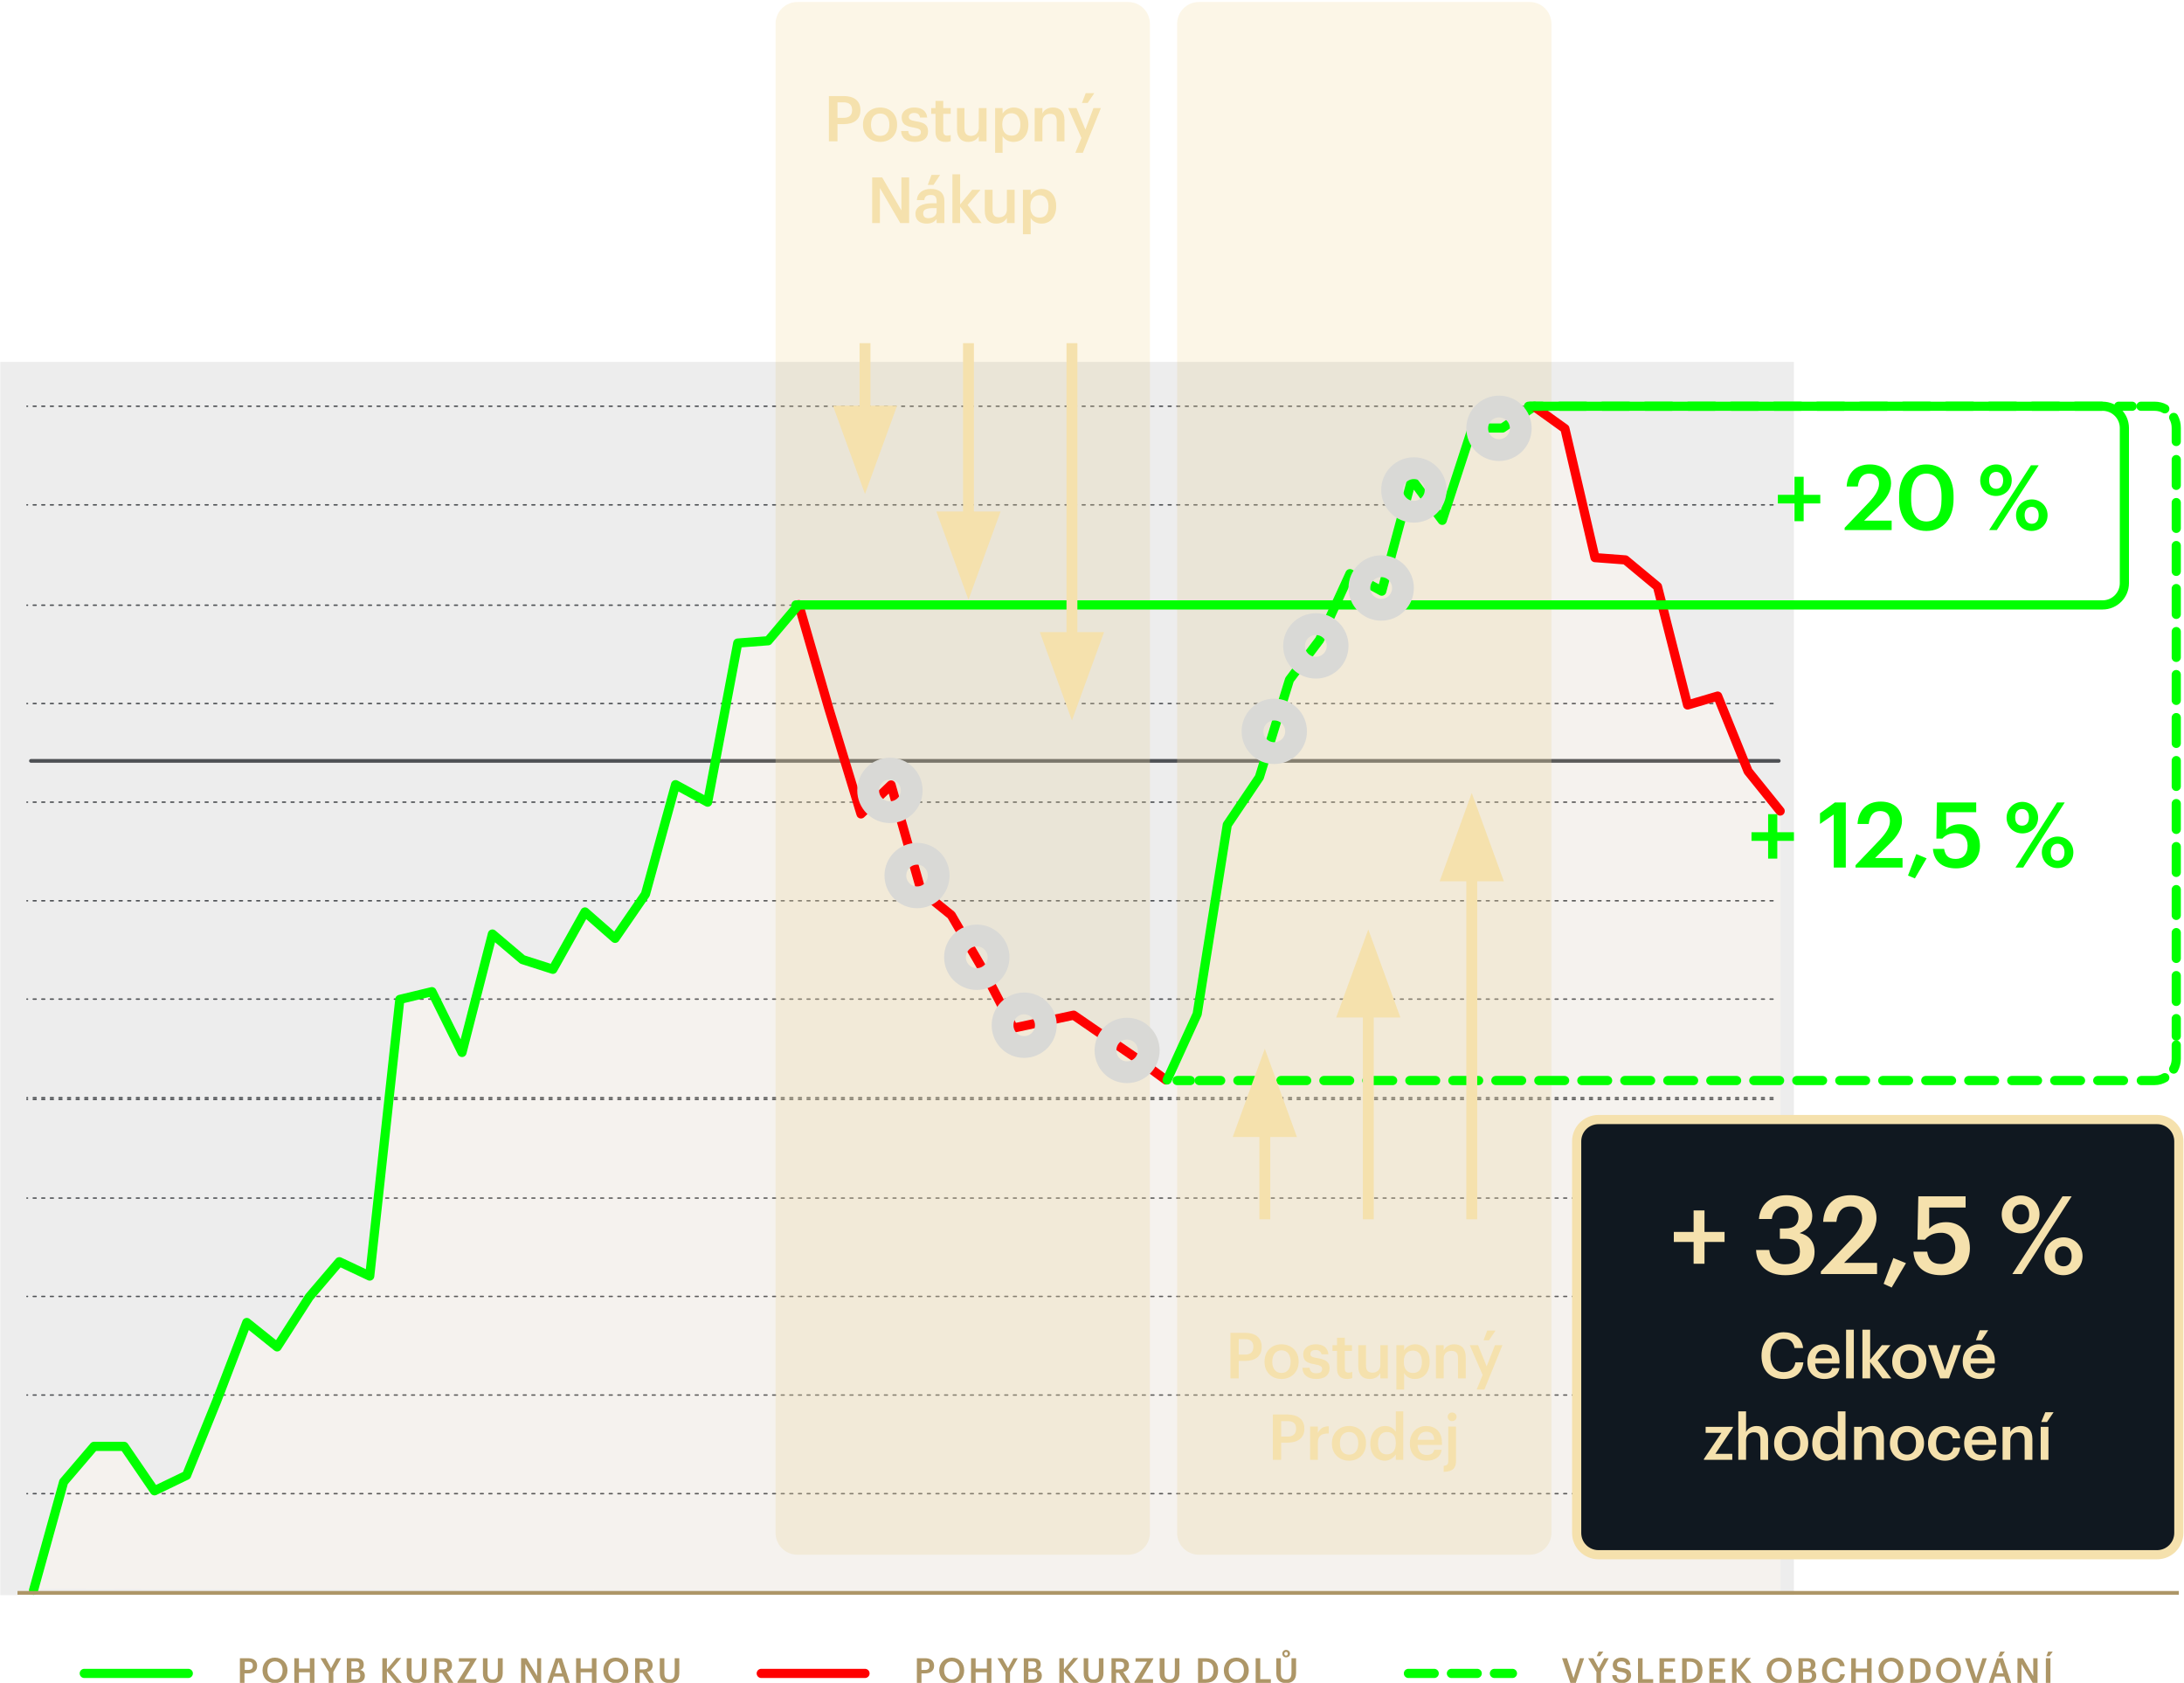
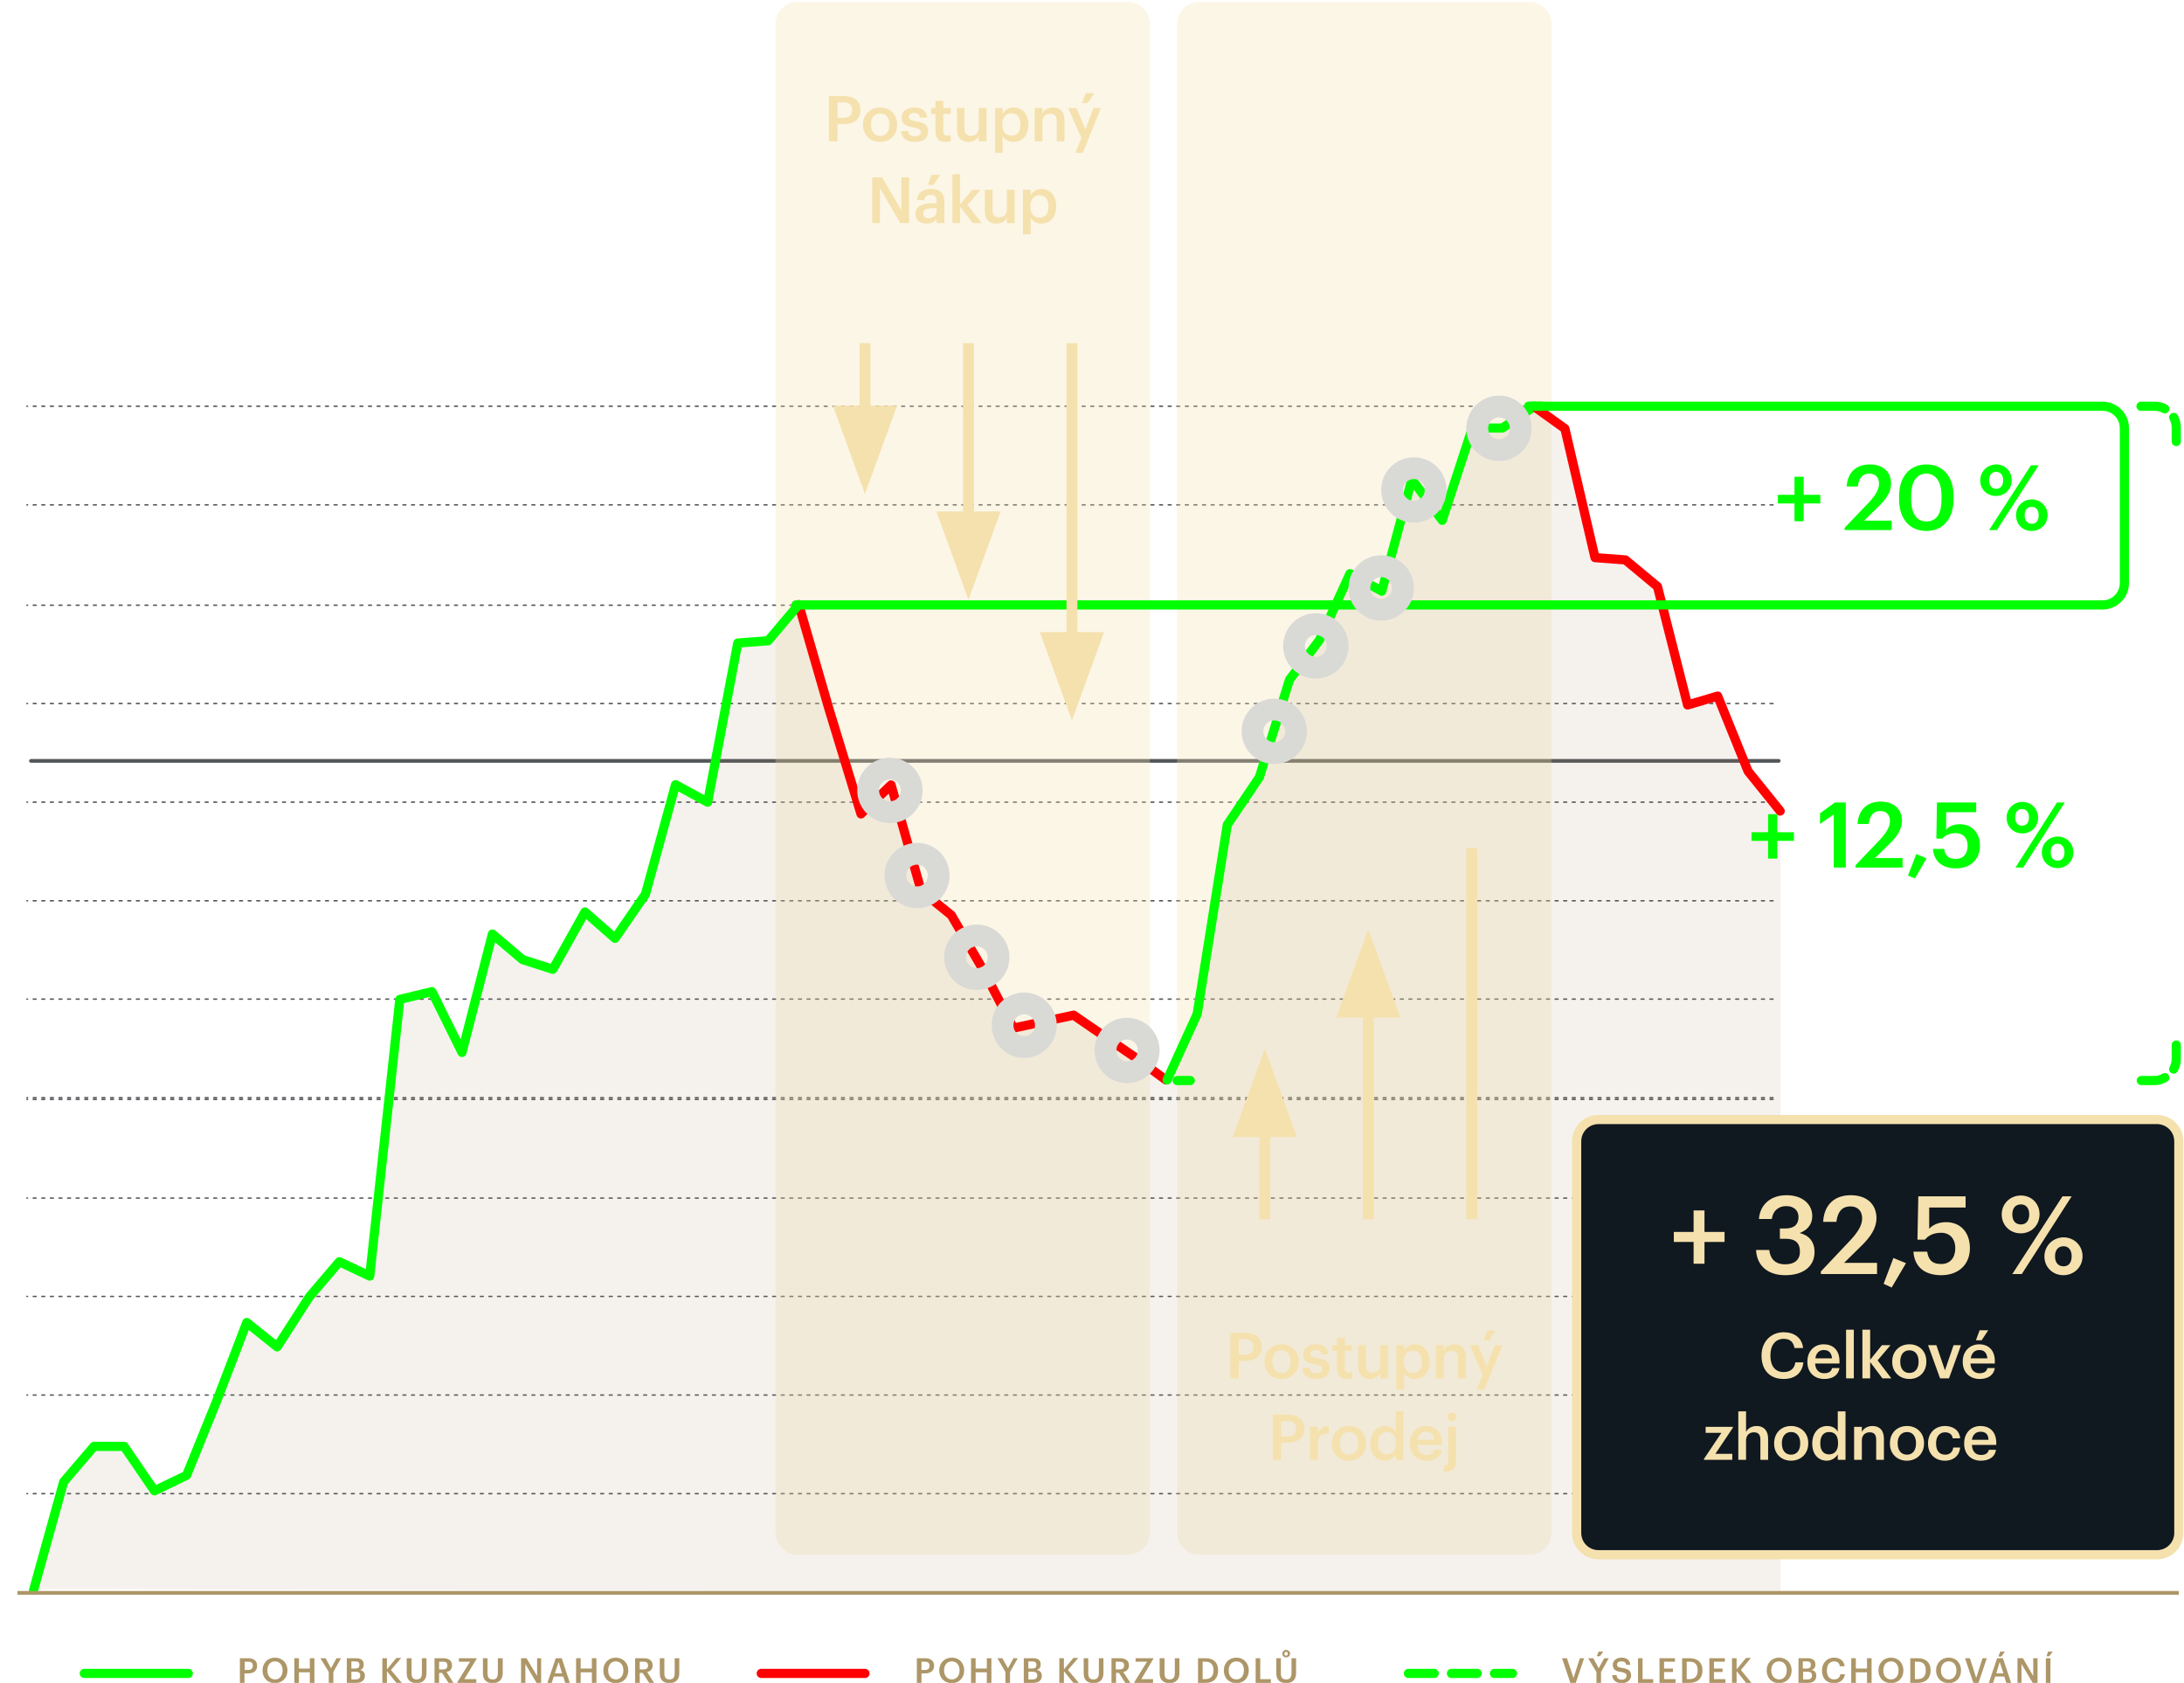
<svg xmlns="http://www.w3.org/2000/svg" version="1.2" width="762" height="587">
  <defs>
    <clipPath clipPathUnits="userSpaceOnUse" id="cp1">
      <path d="M410.03.12H541.9v542.8H410.03z" />
    </clipPath>
    <clipPath clipPathUnits="userSpaceOnUse" id="cp2">
      <path d="M269.98.12h131.86v542.8H269.98z" />
    </clipPath>
    <clipPath clipPathUnits="userSpaceOnUse" id="cp3">
      <path d="M-2.44 123.72h630.08v434.45H-2.44z" />
    </clipPath>
    <clipPath clipPathUnits="userSpaceOnUse" id="cp4">
      <path d="M.06 126.22h625.85v430.22H.06z" />
    </clipPath>
    <clipPath clipPathUnits="userSpaceOnUse" id="cp5">
      <path d="M-2.44 123.72h630.08v434.45H-2.44z" />
    </clipPath>
  </defs>
  <style>.s2{fill:#f5e1ad}.s5,.s6{fill:none;stroke:red;stroke-linecap:round;stroke-linejoin:round;stroke-width:3.2}.s6{stroke:#0f0}.s7{fill:#0f0}.s8{fill:none;stroke:#0f0;stroke-linecap:round;stroke-linejoin:round;stroke-width:3.2;stroke-dasharray:9,6}.s12{fill:none;stroke:#f5e1ad;stroke-width:3.8}.s14{fill:#ad9667}</style>
  <g id="Layer">
    <g id="Layer">
      <path id="Layer" d="M620.6 265.4H10.8" fill="none" stroke="#53565a" stroke-linecap="round" stroke-linejoin="round" stroke-width="1.3" />
      <path id="Layer" d="M618.6 521H9.4m609.2 34.3H9.4m609.2-68.7H9.4m609.2-34.4H9.4m609.2-34.3H9.4m609.2-34.4H9.4m609.2-35H9.4m609.2 34.4H9.4m609.2-68.7H9.4m609.2-34.4H9.4m609.2-34.4H9.4m609.2-34.3H9.4m609.2-35H9.4m609.2-34.4H9.4" fill="none" stroke="#53565a" stroke-linecap="round" stroke-linejoin="round" stroke-width=".5" stroke-dasharray="1,2" />
      <g id="Layer">
        <g id="Layer" opacity=".3">
          <g id="Layer">
            <g id="Clip-Path" clip-path="url(#cp1)">
              <path id="Layer" class="s2" d="M533.7.7c4.2 0 7.6 3.4 7.6 7.6v526.4c0 4.2-3.4 7.6-7.6 7.6H418.3c-4.2 0-7.6-3.4-7.6-7.6V8.3c0-4.2 3.4-7.6 7.6-7.6z" />
            </g>
          </g>
        </g>
        <g id="Layer" opacity=".3">
          <g id="Layer">
            <g id="Clip-Path" clip-path="url(#cp2)">
              <path id="Layer" class="s2" d="M393.6.7c4.2 0 7.6 3.4 7.6 7.6v526.4c0 4.2-3.4 7.6-7.6 7.6H278.2c-4.2 0-7.6-3.4-7.6-7.6V8.3c0-4.2 3.4-7.6 7.6-7.6z" />
            </g>
          </g>
        </g>
        <g id="Layer" opacity=".1">
          <g id="Layer">
            <g id="Clip-Path" clip-path="url(#cp3)">
              <g id="Layer">
                <g id="Layer">
                  <g id="Clip-Path" clip-path="url(#cp4)">
-                     <path id="Layer" d="M.1 126.2h625.8v430.2H.1z" opacity=".7" fill="#000" />
-                   </g>
+                     </g>
                </g>
              </g>
            </g>
            <g id="Clip-Path" clip-path="url(#cp5)">
              <path id="Layer" d="M11.6 554.3l10.5-37.8 10.5-12.4h10.6l10.5 15.4 11.2-5.4 10.6-25.8L86 460.9l10.6 8.5 11.2-17.4 10.5-12.4 10.6 5.1 10.5-96.5 11.2-2.7 10.6 21.2 10.5-41.3 10.6 8.9 10.5 3.4 11.2-20 10.6 9.2 10.5-15.4 10.6-38.2 11.2 6.1 10.5-55.5 10.5-.8 10.6-12.4L289 247l11.2 36.7 10.6-10 10.5 36.9 10.6 8.5 11.2 19.2 10.5 20.2 21.1-4.5 21.8 14.9 10.5 7.7 10.6-23 10.5-66 11.2-16.6 10.6-34 10.5-13.9 10.6-23.2 11.2 6.2 10.5-39 10.6 14.3 10.5-32.2h10.5l11.2-7.7 10.6 7.6 10.5 45 10.6.8 11.2 9.3 10.5 41.3 10.6-3.1 10.5 26.2 11.2 13.9v273.1z" fill="#99784d" />
            </g>
          </g>
        </g>
      </g>
      <path id="Layer" class="s5" d="M406.8 376.7l-10.5-7.7-21.7-14.9-21 4.5-10.5-20.2-11.2-19.2-10.5-8.5-10.5-36.9-10.5 10.1-11.2-36.7-10.5-36.3" />
      <path id="Layer" class="s6" d="M407.2 376.7l10.5-23 10.5-66 11.2-16.6 10.5-34 10.5-13.9 10.6-23.1 11.1 6.1 10.5-39 10.6 14.3 10.5-32.2h10.5l11.2-7.6m-256.9 69.4L268 223.5l-10.6.8-10.5 55.5-11.2-6.1-10.5 38.2-10.6 15.4-10.5-9.2-11.2 20-10.6-3.4-10.5-8.9-10.6 41.3-10.5-21.2-11.2 2.7-10.5 96.5-10.6-5-10.5 12.3-11.2 17.4-10.6-8.5-10.5 27.4-10.5 25.9-11.2 5.4-10.6-15.5H32.8l-10.6 12.4-10.5 37.8" />
      <path id="Layer" class="s5" d="M621.1 282.9L609.9 269l-10.6-26.2-10.5 3.1-10.5-41.3-11.2-9.3-10.6-.8-10.5-45-10.6-7.6" />
      <g id="Layer">
        <path id="Layer" class="s7" d="M616.9 293.3h-5.8v-3h5.8V284h3.2v6.3h5.8v3h-5.8v6.2h-3.2v-6.2zm22.9-9.2l-4.8 3.3v-3.7l5.2-3.8h3.8v22.7h-4.2v-18.5zm7.6 17.7l8.6-9c2.1-2.3 3.4-4.3 3.4-6.4 0-2.2-1.2-3.5-3.4-3.5s-3.6 1.3-4 4.5h-3.9c.3-4.9 3.3-7.8 8.1-7.8 4.6 0 7.4 2.7 7.4 6.7 0 2.9-1.7 5.5-4.4 8.1l-5 4.9h9.6v3.3h-16.4v-.8zm18.3 3.6l2.9-7.5 3.6 1.5-4.1 7zm8.7-9.3h3.9c.4 2.1 1.2 3.5 4.1 3.5 2.6 0 4.1-1.8 4.1-4.6 0-2.7-1.6-4.4-4.1-4.4-2.3 0-3.7.8-4.7 1.9h-2.1l.2-12.6h13.7v3.4H679v6.1c.8-1 2.4-1.9 4.8-1.9 4.1 0 7 2.8 7 7.6s-3.5 7.8-8.3 7.8c-5.3 0-7.8-2.9-8.1-6.8z" />
      </g>
      <g id="Layer">
        <path id="Layer" fill-rule="evenodd" class="s7" d="M700.1 285.2c0-3.1 2.5-5.5 5.5-5.5s5.5 2.3 5.5 5.5-2.4 5.5-5.5 5.5-5.5-2.3-5.5-5.5zm17.6-5.3h2.7l-14.5 22.7h-2.7zm-9.8 5.2c0-1.8-.9-2.9-2.4-2.9s-2.4 1-2.4 2.9.9 2.9 2.4 2.9 2.4-1 2.4-2.9zm4.5 12.2c0-3.1 2.5-5.5 5.5-5.5 3.1 0 5.5 2.3 5.5 5.5 0 3.1-2.4 5.5-5.5 5.5s-5.5-2.4-5.5-5.5zm7.9 0c0-1.8-.9-3-2.4-3s-2.4 1.1-2.4 3 .9 2.9 2.4 2.9 2.4-1 2.4-2.9z" />
      </g>
      <g id="Layer">
        <path id="Layer" class="s7" d="M626.1 175.6h-5.8v-3h5.8v-6.3h3.2v6.3h5.8v3h-5.8v6.2h-3.2zm17.5 8.5l8.6-9c2.1-2.3 3.4-4.3 3.4-6.4 0-2.1-1.2-3.5-3.4-3.5s-3.6 1.3-4 4.5h-3.9c.3-4.9 3.3-7.7 8.1-7.7 4.6 0 7.4 2.6 7.4 6.6 0 3-1.7 5.5-4.4 8.1l-5 4.9h9.6v3.3h-16.4v-.8z" />
        <path id="Layer" fill-rule="evenodd" class="s7" d="M662.6 174.2V173c0-6.8 3.8-11 9.5-11s9.5 4.1 9.5 10.9v1.2c0 6.8-3.6 11.1-9.5 11.1-5.8 0-9.5-4.2-9.5-11zm14.8-.1V173c0-4.8-1.9-7.8-5.3-7.8s-5.3 2.8-5.3 7.8v1.1c0 5.2 2 7.8 5.4 7.8 3.5-.1 5.2-2.7 5.2-7.8z" />
      </g>
      <g id="Layer">
        <path id="Layer" fill-rule="evenodd" class="s7" d="M690.9 167.6c0-3.2 2.5-5.6 5.6-5.6 3 0 5.4 2.3 5.4 5.5s-2.4 5.5-5.5 5.5-5.5-2.3-5.5-5.4zm17.7-5.3h2.7l-14.6 22.6H694zm-9.7 5.2c0-1.8-.9-2.9-2.4-2.9s-2.5 1-2.5 2.9c0 2 1 3 2.5 3s2.4-1.1 2.4-3zm4.5 12.2c0-3.1 2.4-5.5 5.5-5.5 3 0 5.5 2.3 5.5 5.5s-2.5 5.5-5.6 5.5c-3.1 0-5.4-2.3-5.4-5.5zm7.9 0c0-1.8-.9-2.9-2.4-2.9s-2.5 1-2.5 2.9 1 3 2.5 3 2.4-1.1 2.4-3z" />
      </g>
      <g id="Layer">
-         <path id="Layer" class="s8" d="M544.2 141.7h199.7m15.4 18.6v201.1m-18.4 15.5H418.4" />
        <path id="Layer" class="s6" d="M415.3 376.9h-4.6m344.6-1c-1 .6-2.3 1-3.6 1h-4.6m12.2-12.4v4.8c0 1.3-.3 2.5-.9 3.6m0-227.3c.6 1.1.9 2.3.9 3.7v4.7M747 141.7h4.7c1.3 0 2.6.3 3.6.9m-222-.9h4.7" />
        <path id="Layer" d="M752.6 390.5c4.2 0 7.6 3.4 7.6 7.6v136.6c0 4.2-3.4 7.6-7.6 7.6H557.7c-4.2 0-7.6-3.4-7.6-7.6V398.1c0-4.2 3.4-7.6 7.6-7.6z" fill="#101820" />
        <path id="Layer" d="M752.6 390.5c4.2 0 7.6 3.4 7.6 7.6v136.6c0 4.2-3.4 7.6-7.6 7.6H557.7c-4.2 0-7.6-3.4-7.6-7.6V398.1c0-4.2 3.4-7.6 7.6-7.6z" fill="none" stroke="#f5e1ad" stroke-linecap="round" stroke-linejoin="round" stroke-width="3.2" />
      </g>
      <g id="Layer">
        <path id="Layer" class="s2" d="M614.6 472.9v-.1c0-4.8 3.3-8.1 7.7-8.1 3.6 0 6.4 1.8 6.8 5.5h-3c-.4-2.1-1.5-3.2-3.8-3.2-2.8 0-4.6 2.2-4.6 5.7v.2c0 3.6 1.7 5.7 4.6 5.7 2.2 0 3.8-1.1 4.1-3.4h2.8c-.4 3.9-3.1 5.8-6.9 5.8-4.9 0-7.7-3.2-7.7-8.1z" />
        <path id="Layer" fill-rule="evenodd" class="s2" d="M630.6 475.1v-.2c0-3.6 2.4-6 5.7-6 2.9 0 5.5 1.7 5.5 5.9v.8h-8.5c.1 2.1 1.2 3.4 3.2 3.4 1.6 0 2.5-.7 2.7-1.8h2.6c-.4 2.5-2.4 3.8-5.3 3.8-3.5 0-5.9-2.3-5.9-5.9zm8.6-1.3c-.2-2-1.2-2.9-2.9-2.9-1.6 0-2.7 1.1-2.9 2.9z" />
        <path id="Layer" class="s2" d="M644.1 463.8h2.7v17h-2.7zm5.7 0h2.7v10.5l4.1-5.1h3l-4.5 5.3 4.8 6.3h-3.1l-4.3-5.7v5.7h-2.7z" />
        <path id="Layer" fill-rule="evenodd" class="s2" d="M660.2 475.1v-.2c0-3.6 2.6-6 6-6s5.9 2.4 5.9 5.9v.2c0 3.6-2.5 6-5.9 6-3.4 0-6-2.4-6-5.9zm9.2-.1v-.1c0-2.4-1.2-3.9-3.2-3.9s-3.2 1.5-3.2 3.9v.1c0 2.4 1.2 3.9 3.2 3.9s3.2-1.5 3.2-3.9z" />
        <path id="Layer" class="s2" d="M672.7 469.2h2.9l3 8.8 3-8.8h2.6l-4.2 11.6h-3.1z" />
        <path id="Layer" fill-rule="evenodd" class="s2" d="M684.8 475.1v-.2c0-3.6 2.5-6 5.8-6 2.8 0 5.4 1.7 5.4 5.9v.8h-8.5c.1 2.1 1.2 3.4 3.2 3.4 1.6 0 2.5-.7 2.7-1.8h2.6c-.4 2.5-2.4 3.8-5.3 3.8-3.4 0-5.9-2.3-5.9-5.9zm8.6-1.3c-.2-2-1.2-2.9-2.8-2.9-1.7 0-2.7 1.1-3 2.9zm-2.7-9.8h3l-2.3 3.5h-2z" />
      </g>
      <g id="Layer">
        <path id="Layer" class="s2" d="M594.5 508.9l6.1-9.1h-5.5v-2.1h9.5v.3l-6.1 9.1h5.9v2.1h-9.9v-.3zm12-16.6h2.7v7.2c.5-1.1 1.8-2.1 3.7-2.1 2.3 0 4 1.4 4 4.5v7.3h-2.7v-7c0-1.8-.7-2.6-2.3-2.6-1.5 0-2.7 1-2.7 2.8v6.8h-2.7v-16.9z" />
        <path id="Layer" fill-rule="evenodd" class="s2" d="M619 503.6v-.2c0-3.6 2.5-6 5.9-6 3.4 0 6 2.4 6 5.9v.2c0 3.6-2.6 6-6 6s-5.9-2.4-5.9-5.9zm9.1-.1v-.1c0-2.4-1.2-3.9-3.2-3.9-1.9 0-3.2 1.5-3.2 3.8v.2c0 2.4 1.2 3.9 3.2 3.9s3.2-1.5 3.2-3.9zm4.2.1v-.1c0-3.7 2.2-6.1 5.2-6.1 1.9 0 3.1.9 3.7 2v-7.1h2.7v16.9h-2.7v-1.9c-.6 1.1-2.1 2.2-3.8 2.2-2.9 0-5.1-2.1-5.1-5.9zm9-.1v-.2c0-2.5-1.1-3.8-3.1-3.8s-3.1 1.4-3.1 3.9v.2c0 2.5 1.3 3.7 3 3.7 1.9 0 3.2-1.2 3.2-3.8z" />
        <path id="Layer" class="s2" d="M646.9 497.7h2.7v1.8c.5-1.1 1.8-2.1 3.7-2.1 2.4 0 4 1.4 4 4.5v7.3h-2.7v-7c0-1.8-.7-2.6-2.3-2.6-1.5 0-2.7 1-2.7 2.8v6.8h-2.7v-11.5z" />
        <path id="Layer" fill-rule="evenodd" class="s2" d="M659.4 503.6v-.2c0-3.6 2.5-6 6-6 3.3 0 5.9 2.4 5.9 5.9v.2c0 3.6-2.6 6-6 6s-5.9-2.4-5.9-5.9zm9.1-.1v-.1c0-2.4-1.2-3.9-3.1-3.9-2 0-3.3 1.5-3.3 3.8v.2c0 2.4 1.2 3.9 3.3 3.9 1.9 0 3.1-1.5 3.1-3.9z" />
        <path id="Layer" class="s2" d="M672.7 503.6v-.2c0-3.7 2.6-6 5.9-6 2.5 0 5 1.2 5.3 4.3h-2.6c-.2-1.5-1.3-2.1-2.7-2.1-1.8 0-3.1 1.4-3.1 3.8v.1c0 2.6 1.2 3.9 3.2 3.9 1.4 0 2.6-.8 2.8-2.5h2.4c-.2 2.7-2.2 4.6-5.3 4.6-3.3 0-5.9-2.2-5.9-5.9z" />
        <path id="Layer" fill-rule="evenodd" class="s2" d="M685.3 503.6v-.2c0-3.6 2.4-6 5.7-6 2.9 0 5.5 1.7 5.5 5.9v.7H688c.1 2.2 1.2 3.5 3.2 3.5 1.6 0 2.5-.7 2.7-1.8h2.5c-.3 2.4-2.3 3.8-5.3 3.8-3.4 0-5.8-2.3-5.8-5.9zm8.5-1.4c-.1-2-1.1-2.8-2.8-2.8-1.6 0-2.7 1-3 2.8z" />
-         <path id="Layer" class="s2" d="M698.7 497.7h2.7v1.8c.5-1.1 1.8-2.1 3.7-2.1 2.3 0 4 1.4 4 4.5v7.3h-2.7v-7c0-1.8-.7-2.6-2.3-2.6-1.5 0-2.7 1-2.7 2.8v6.8h-2.7v-11.5zm13.3 0h2.7v11.5H712zm1.6-5.1h2.9l-2.3 3.4h-2z" />
      </g>
      <g id="Layer">
        <path id="Layer" class="s2" d="M590.9 433.2H584v-3.5h6.9v-7.5h3.8v7.5h7v3.5h-7v7.6h-3.8zm21.8 2.8h4.6c.3 2.9 1.9 5 5.5 5 3.5 0 5.2-1.7 5.2-4.4 0-3-1.6-4.5-4.9-4.5H621v-3.6h1.9c3.1 0 4.6-1.4 4.6-4 0-2.2-1.5-3.8-4.3-3.8s-4.7 1.8-5 4.5h-4.5c.3-4.7 3.8-8.3 9.6-8.3 5.7 0 9 3.2 9 7.3 0 3-1.8 4.9-4.4 5.9 3.1.7 5.2 2.9 5.2 6.6 0 5-3.9 8.1-10.2 8.1-6.4 0-10-3.6-10.2-8.8zm22.6 7.5l10.2-10.8c2.6-2.8 4.2-5.2 4.2-7.7 0-2.6-1.5-4.2-4.1-4.2-2.7 0-4.4 1.6-4.9 5.4h-4.6c.3-5.9 3.9-9.3 9.6-9.3 5.7 0 9 3.2 9 8 0 3.5-2.1 6.6-5.3 9.7l-6 5.9h11.5v3.9h-19.6v-.9zm21.9 4.3l3.4-9 4.4 1.8-5 8.5zm10.4-11.2h4.8c.4 2.5 1.4 4.3 4.9 4.3 3.1 0 4.9-2.2 4.9-5.5s-1.9-5.4-4.9-5.4c-2.8 0-4.5 1-5.7 2.4H669l.3-15.1h16.5v3.9h-12.7v7.4c1.1-1.2 3-2.3 5.9-2.3 4.9 0 8.3 3.4 8.3 9.1 0 5.8-4.1 9.4-10 9.4-6.4 0-9.4-3.5-9.7-8.2z" />
      </g>
      <g id="Layer">
        <path id="Layer" fill-rule="evenodd" class="s2" d="M698.4 423.6c0-3.8 3-6.6 6.7-6.6 3.6 0 6.5 2.7 6.5 6.5 0 3.9-2.8 6.7-6.6 6.7-3.7 0-6.6-2.8-6.6-6.6zm21.2-6.3h3.2l-17.4 27.1h-3.3zm-11.6 6.3c0-2.2-1.1-3.5-2.9-3.5-1.8 0-3 1.2-3 3.5s1.2 3.5 3 3.5 2.9-1.3 2.9-3.5zm5.3 14.7c0-3.8 3-6.7 6.7-6.7 3.6 0 6.6 2.8 6.6 6.6s-3 6.6-6.7 6.6-6.6-2.8-6.6-6.5zm9.5-.1c0-2.2-1.1-3.5-2.8-3.5-1.8 0-3 1.2-3 3.5s1.2 3.5 3 3.5c1.7 0 2.8-1.2 2.8-3.5z" />
      </g>
      <path id="Layer" class="s6" d="M29.4 583.7h36.3" />
      <g id="Layer">
        <path id="Layer" class="s6" d="M533.9 141.7h199.7c4.2 0 7.6 3.4 7.6 7.6v54.1c0 4.2-3.4 7.6-7.6 7.6H277.7" />
      </g>
      <g id="Layer">
        <path id="Layer" d="M6.1 555.6h754.1" fill="none" stroke="#ad9667" stroke-width="1.3" />
      </g>
      <g id="Layer">
        <path id="Layer" fill-rule="evenodd" class="s2" d="M289.2 33.5h5.1c3.5 0 5.9 1.5 5.9 4.9 0 3.4-2.4 4.9-5.8 4.9h-2.2v6h-3V33.5zm5.1 7.6c2 0 3-.9 3-2.7 0-1.9-1.1-2.7-3-2.7h-2.1v5.4zm6.8 2.5v-.2c0-3.5 2.6-5.9 6-5.9s5.9 2.3 5.9 5.9v.2c0 3.6-2.5 5.9-5.9 5.9-3.4 0-6-2.4-6-5.9zm9.2 0v-.2c0-2.4-1.2-3.8-3.2-3.8s-3.2 1.4-3.2 3.8v.2c0 2.4 1.2 3.8 3.2 3.8s3.2-1.4 3.2-3.8z" />
        <path id="Layer" class="s2" d="M314.4 45.7h2.5c.1 1.2.7 1.8 2.3 1.8 1.4 0 2.1-.5 2.1-1.4 0-1-.8-1.3-2.5-1.6-3.1-.5-4.2-1.4-4.2-3.6 0-2.3 2.2-3.4 4.3-3.4 2.4 0 4.3.9 4.6 3.5H321c-.2-1.1-.8-1.6-2.1-1.6-1.1 0-1.8.6-1.8 1.4 0 .8.6 1.2 2.4 1.5 2.7.4 4.3 1.1 4.3 3.5s-1.6 3.7-4.6 3.7c-3 0-4.7-1.4-4.8-3.8zm12 .4v-6.4h-1.5v-2h1.5v-2.5h2.7v2.5h2.6v2h-2.6v6.1c0 1 .5 1.5 1.3 1.5.6 0 1-.1 1.3-.2v2.1c-.4.2-.9.3-1.8.3-2.3 0-3.5-1.2-3.5-3.4zm7.5-1v-7.4h2.6v7.1c0 1.8.8 2.6 2.3 2.6 1.4 0 2.7-1 2.7-2.8v-6.9h2.7v11.6h-2.7v-1.8c-.6 1.1-1.8 2-3.7 2-2.2 0-3.9-1.3-3.9-4.4z" />
        <path id="Layer" fill-rule="evenodd" class="s2" d="M347.2 37.7h2.6v1.9c.7-1.1 2.1-2.1 3.8-2.1 2.9 0 5.2 2.1 5.2 5.9v.1c0 3.8-2.2 6-5.2 6-1.8 0-3.1-.9-3.8-2v5.8h-2.6zm8.8 5.8v-.2c0-2.5-1.3-3.8-3.1-3.8s-3.2 1.3-3.2 3.8v.2c0 2.6 1.3 3.8 3.3 3.8 1.9 0 3-1.3 3-3.8z" />
        <path id="Layer" class="s2" d="M361 37.7h2.7v1.9c.5-1.2 1.8-2.1 3.7-2.1 2.3 0 4 1.3 4 4.5v7.3h-2.7v-7c0-1.8-.7-2.6-2.3-2.6-1.5 0-2.7.9-2.7 2.8v6.8H361V37.7zm16.3 10.4l-4.6-10.4h2.9l3.1 7.5 2.8-7.5h2.6l-6.3 15.6h-2.6zm1.5-15.6h3l-2.3 3.4h-2z" />
      </g>
      <g id="Layer">
        <path id="Layer" class="s2" d="M304.3 61.9h3.5l6.7 11.5V61.9h2.7v15.9h-3.1L307 65.6v12.2h-2.7z" />
        <path id="Layer" fill-rule="evenodd" class="s2" d="M319.4 74.6c0-2.7 2.6-3.7 5.9-3.7h1.5v-.6c0-1.6-.5-2.3-2.1-2.3-1.4 0-2.1.6-2.2 1.8h-2.6c.2-2.7 2.3-3.9 4.9-3.9 2.6 0 4.7 1.1 4.7 4.3v7.6h-2.7v-1.4c-.7.9-1.7 1.6-3.5 1.6-2.1 0-3.9-1-3.9-3.4zm7.4-.9v-1.1h-1.4c-2 0-3.3.4-3.3 1.8 0 1 .5 1.7 1.8 1.7 1.7 0 2.9-.9 2.9-2.4zM325 61h3l-2.3 3.5h-2z" />
        <path id="Layer" class="s2" d="M332.3 60.8h2.7v10.5l4.2-5.1h2.9l-4.5 5.3 4.9 6.3h-3.1l-4.4-5.7v5.7h-2.7v-17zm11.3 12.8v-7.4h2.7v7.1c0 1.7.7 2.5 2.3 2.5 1.4 0 2.7-.9 2.7-2.7v-6.9h2.7v11.6h-2.7V76c-.6 1.1-1.8 2-3.7 2-2.3 0-4-1.3-4-4.4z" />
        <path id="Layer" fill-rule="evenodd" class="s2" d="M356.9 66.2h2.7V68c.7-1.1 2.1-2.1 3.8-2.1 2.9 0 5.1 2.2 5.1 5.9v.2c0 3.7-2.1 6-5.1 6-1.8 0-3.2-.9-3.8-2v5.7h-2.7zm8.9 5.9v-.2c0-2.5-1.3-3.8-3.1-3.8s-3.2 1.3-3.2 3.8v.2c0 2.6 1.3 3.8 3.2 3.8 2 0 3.1-1.3 3.1-3.8z" />
      </g>
      <g id="Layer">
        <path id="Layer" fill-rule="evenodd" class="s2" d="M429.3 464.9h5.1c3.5 0 5.8 1.6 5.8 4.9v.1c0 3.3-2.4 4.8-5.8 4.8h-2.2v6.1h-2.9zm5.1 7.6c1.9 0 2.9-.9 2.9-2.7v-.1c0-1.8-1.1-2.6-2.9-2.6h-2.2v5.4zm6.8 2.6v-.2c0-3.6 2.5-6 5.9-6 3.4 0 6 2.4 6 5.9v.2c0 3.6-2.6 6-6 6s-5.9-2.4-5.9-5.9zm9.1-.1v-.1c0-2.4-1.2-3.9-3.2-3.9-1.9 0-3.2 1.5-3.2 3.9v.1c0 2.4 1.2 3.9 3.2 3.9s3.2-1.5 3.2-3.9z" />
        <path id="Layer" class="s2" d="M454.4 477.1h2.5c.2 1.2.8 1.9 2.3 1.9 1.5 0 2.1-.5 2.1-1.5 0-.9-.8-1.3-2.5-1.6-3-.5-4.1-1.3-4.1-3.5 0-2.3 2.1-3.5 4.3-3.5 2.4 0 4.2.9 4.5 3.5h-2.4c-.3-1-.9-1.5-2.1-1.5-1.2 0-1.8.5-1.8 1.4 0 .8.5 1.1 2.3 1.4 2.8.5 4.4 1.1 4.4 3.6 0 2.3-1.7 3.7-4.6 3.7-3 0-4.8-1.4-4.9-3.9zm12.1.4v-6.3h-1.6v-2h1.6v-2.6h2.7v2.6h2.5v2h-2.5v6.1c0 1 .4 1.5 1.3 1.5.5 0 .9-.1 1.3-.3v2.2c-.4.1-1 .3-1.8.3-2.3 0-3.5-1.3-3.5-3.5zm7.4-.9v-7.4h2.7v7.1c0 1.7.7 2.5 2.3 2.5 1.4 0 2.7-.9 2.7-2.7v-6.9h2.6v11.6h-2.6v-1.9c-.6 1.2-1.8 2.1-3.7 2.1-2.3 0-4-1.3-4-4.4z" />
        <path id="Layer" fill-rule="evenodd" class="s2" d="M487.2 469.2h2.7v1.8c.6-1.1 2.1-2.1 3.8-2.1 2.9 0 5.1 2.2 5.1 5.9v.2c0 3.7-2.1 6-5.1 6-1.9 0-3.2-.9-3.8-2.1v5.8h-2.7zm8.9 5.9v-.2c0-2.6-1.4-3.8-3.1-3.8-1.9 0-3.2 1.2-3.2 3.8v.2c0 2.6 1.3 3.8 3.2 3.8 2 0 3.1-1.3 3.1-3.8z" />
        <path id="Layer" class="s2" d="M501 469.2h2.7v1.8c.6-1.1 1.8-2.1 3.7-2.1 2.4 0 4 1.4 4 4.6v7.3h-2.7v-7.1c0-1.7-.7-2.5-2.3-2.5-1.5 0-2.7.9-2.7 2.7v6.9H501v-11.6zm16.3 10.4l-4.5-10.4h2.9l3 7.4 2.9-7.4h2.6l-6.3 15.5h-2.7zm1.6-15.5h2.9l-2.3 3.4h-1.9z" />
      </g>
      <g id="Layer">
        <path id="Layer" fill-rule="evenodd" class="s2" d="M444.1 493.4h5.1c3.5 0 5.9 1.6 5.9 4.9v.1c0 3.3-2.5 4.8-5.8 4.8H447v6h-2.9zm5.1 7.7c1.9 0 3-.9 3-2.7v-.1c0-1.9-1.1-2.6-3-2.6H447v5.4z" />
        <path id="Layer" class="s2" d="M457.1 497.6h2.7v2.2c.7-1.4 1.8-2.3 3.8-2.3v2.5c-2.4 0-3.8.7-3.8 3.2v6h-2.7z" />
        <path id="Layer" fill-rule="evenodd" class="s2" d="M464.7 503.6v-.2c0-3.6 2.6-6 6-6s5.9 2.4 5.9 5.9v.2c0 3.6-2.5 6-5.9 6-3.4 0-6-2.4-6-5.9zm9.2-.1v-.1c0-2.4-1.2-3.9-3.2-3.9s-3.2 1.4-3.2 3.8v.2c0 2.4 1.1 3.9 3.2 3.9 2 0 3.2-1.5 3.2-3.9zm4.2.1v-.1c0-3.7 2.2-6.1 5.2-6.1 1.8 0 3 .9 3.7 2v-7.1h2.6v16.9H487v-1.9c-.7 1.1-2.1 2.2-3.8 2.2-2.9 0-5.1-2.1-5.1-5.9zm8.9-.1v-.2c0-2.5-1.1-3.8-3.1-3.8-1.9 0-3.1 1.4-3.1 3.9v.2c0 2.5 1.3 3.7 3 3.7 1.9 0 3.2-1.2 3.2-3.8zm4.9.1v-.2c0-3.6 2.4-6 5.7-6 2.9 0 5.5 1.7 5.5 5.9v.7h-8.5c.1 2.2 1.2 3.5 3.2 3.5 1.6 0 2.4-.7 2.6-1.8h2.6c-.3 2.4-2.3 3.8-5.3 3.8-3.4 0-5.8-2.3-5.8-5.9zm8.5-1.4c-.1-2-1.1-2.8-2.8-2.8-1.6 0-2.7 1-3 2.8z" />
        <path id="Layer" class="s2" d="M503.7 511.3c1.2-.1 1.6-.6 1.6-1.6v-12.1h2.7v12c0 2.4-1 3.7-4.3 3.8v-2.1zm1.4-17.1c0-.9.7-1.5 1.5-1.5.9 0 1.6.6 1.6 1.5s-.7 1.5-1.6 1.5c-.8 0-1.5-.6-1.5-1.5z" />
      </g>
      <path id="Layer" class="s12" d="M477.4 425.3v-82" />
      <path id="Layer" class="s2" d="M488.6 354.9h-22.4l11.2-30.7z" />
      <path id="Layer" class="s12" d="M441.3 425.3V385" />
      <path id="Layer" class="s2" d="M452.5 396.6h-22.4l11.2-30.8z" />
      <path id="Layer" class="s12" d="M513.5 425.3V295.8" />
-       <path id="Layer" class="s2" d="M524.7 307.4h-22.4l11.2-30.8z" />
      <path id="Layer" class="s12" d="M337.9 119.7V190" />
      <path id="Layer" class="s2" d="M337.9 209.2l-11.2-30.8h22.4z" />
      <path id="Layer" class="s12" d="M301.8 119.7v33.4" />
      <path id="Layer" class="s2" d="M301.8 172.3l-11.2-30.8H313z" />
      <path id="Layer" class="s12" d="M374 119.7v112.4" />
      <path id="Layer" class="s2" d="M374 251.3l-11.2-30.8h22.4z" />
      <g id="Layer">
        <path id="Layer" d="M444.6 262.7c-4.2 0-7.6-3.4-7.6-7.6 0-4.2 3.4-7.6 7.6-7.6 4.2 0 7.6 3.4 7.6 7.6 0 4.2-3.4 7.6-7.6 7.6zm14.5-29.8c-4.2 0-7.6-3.4-7.6-7.6 0-4.2 3.4-7.6 7.6-7.6 4.2 0 7.6 3.4 7.6 7.6 0 4.2-3.4 7.6-7.6 7.6zm22.8-20.2c-4.2 0-7.6-3.4-7.6-7.6 0-4.2 3.4-7.6 7.6-7.6 4.2 0 7.6 3.4 7.6 7.6 0 4.2-3.4 7.6-7.6 7.6zM523 157c-4.2 0-7.6-3.4-7.6-7.6 0-4.2 3.4-7.6 7.6-7.6 4.2 0 7.6 3.4 7.6 7.6 0 4.2-3.4 7.6-7.6 7.6zm-29.7 21.5c-4.2 0-7.6-3.4-7.6-7.6 0-4.2 3.4-7.6 7.6-7.6 4.2 0 7.6 3.4 7.6 7.6 0 4.2-3.4 7.6-7.6 7.6zM310.5 283.3c-4.2 0-7.6-3.4-7.6-7.6 0-4.2 3.4-7.6 7.6-7.6 4.2 0 7.6 3.4 7.6 7.6 0 4.2-3.4 7.6-7.6 7.6zM320 313c-4.2 0-7.6-3.4-7.6-7.6 0-4.2 3.4-7.6 7.6-7.6 4.2 0 7.5 3.4 7.5 7.6 0 4.2-3.3 7.6-7.5 7.6zm20.8 28.5c-4.2 0-7.6-3.4-7.6-7.6 0-4.2 3.4-7.6 7.6-7.6 4.2 0 7.6 3.4 7.6 7.6 0 4.2-3.4 7.6-7.6 7.6zm16.5 23.7c-4.2 0-7.5-3.4-7.5-7.6 0-4.2 3.3-7.6 7.5-7.6s7.6 3.4 7.6 7.6c0 4.2-3.4 7.6-7.6 7.6zm35.9 8.8c-4.2 0-7.5-3.4-7.5-7.6 0-4.2 3.3-7.6 7.5-7.6s7.6 3.4 7.6 7.6c0 4.2-3.4 7.6-7.6 7.6z" stroke="#d9d9d6" stroke-width="7.6" fill="none" />
      </g>
      <g id="Layer">
        <path id="Layer" fill-rule="evenodd" class="s14" d="M86.5 578.4c1.9 0 3.2.8 3.2 2.6v.1c0 1.8-1.3 2.6-3.2 2.6h-1.2v3.3h-1.6v-8.6zm0 4.1c1.1 0 1.7-.5 1.7-1.4v-.1c0-1-.6-1.4-1.7-1.4h-1.1v2.9zm5.1.2v-.1c0-2.5 1.8-4.4 4.3-4.4 2.6 0 4.4 1.9 4.4 4.4v.1c0 2.5-1.8 4.4-4.4 4.4-2.6 0-4.3-1.9-4.3-4.4zm7 0v-.1c0-1.8-1-3.1-2.7-3.1-1.6 0-2.6 1.3-2.6 3.1v.1c0 1.9 1.1 3.1 2.7 3.1s2.6-1.3 2.6-3.1z" />
        <path id="Layer" class="s14" d="M102.7 578.4h1.6v3.6h3.8v-3.6h1.6v8.6h-1.6v-3.7h-3.8v3.7h-1.6zm12 4.8l-2.9-4.8h1.8l1.9 3.5 1.9-3.5h1.6l-2.7 4.8v3.8h-1.6z" />
        <path id="Layer" fill-rule="evenodd" class="s14" d="M121 578.4h3.1c1.8 0 2.8.6 2.8 2.2 0 .9-.3 1.6-1.3 1.9 1.1.2 1.7.9 1.7 2 0 1.6-1.1 2.5-3 2.5H121v-8.6zm2.9 3.6c1.1 0 1.5-.4 1.5-1.3s-.5-1.2-1.5-1.2h-1.3v2.5zm.2 3.8c1.1 0 1.6-.5 1.6-1.4 0-.9-.5-1.3-1.7-1.3h-1.4v2.7z" />
        <path id="Layer" class="s14" d="M133.4 578.4h1.6v3.9l3.3-4h1.7l-3.6 4.2 3.8 4.5h-1.9l-3.3-4.1v4.1h-1.6v-8.6zm8.5 5.3v-5.3h1.7v5.2c0 1.5.5 2.2 1.7 2.2 1.3 0 1.9-.6 1.9-2.3v-5.1h1.6v5.2c0 2.2-1.2 3.5-3.5 3.5-2.1 0-3.4-1.2-3.4-3.4z" />
        <path id="Layer" fill-rule="evenodd" class="s14" d="M151.6 578.4h2.9c1.9 0 3.2.7 3.2 2.5 0 1.4-.8 2.1-1.9 2.3l2.4 3.8h-1.7l-2.3-3.5h-1v3.5h-1.6zm2.9 3.9q1.6 0 1.6-1.3v-.1c0-1-.6-1.3-1.6-1.3h-1.3v2.7z" />
        <path id="Layer" class="s14" d="M159.6 586.7l4.4-7.1h-3.9v-1.2h6.2v.2l-4.3 7.1h4.2v1.3h-6.6zm8.9-3v-5.3h1.6v5.2c0 1.5.5 2.2 1.8 2.2 1.2 0 1.8-.6 1.8-2.3v-5.1h1.7v5.2c0 2.2-1.3 3.5-3.5 3.5s-3.4-1.2-3.4-3.4zm13.3-5.3h1.9l3.7 6.2v-6.2h1.4v8.6h-1.6l-3.9-6.6v6.6h-1.5z" />
        <path id="Layer" fill-rule="evenodd" class="s14" d="M193.9 578.4h2.1l2.8 8.6h-1.6l-.7-2.2h-3.3l-.7 2.2H191zm-.3 5.3h2.5l-1.2-4z" />
        <path id="Layer" class="s14" d="M201 578.4h1.6v3.6h3.9v-3.6h1.6v8.6h-1.6v-3.7h-3.9v3.7H201z" />
        <path id="Layer" fill-rule="evenodd" class="s14" d="M210.5 582.7v-.1c0-2.5 1.8-4.4 4.3-4.4 2.6 0 4.4 1.9 4.4 4.4v.1c0 2.5-1.7 4.4-4.4 4.4-2.6 0-4.3-1.9-4.3-4.4zm7 0v-.1c0-1.8-1-3.1-2.7-3.1-1.6 0-2.6 1.3-2.6 3.1v.1c0 1.9 1.1 3.1 2.7 3.1s2.6-1.3 2.6-3.1zm4.1-4.3h2.9c1.9 0 3.2.7 3.2 2.5 0 1.4-.8 2.1-1.9 2.3l2.4 3.8h-1.7l-2.3-3.5h-1v3.5h-1.6zm2.9 3.9q1.6 0 1.6-1.3v-.1c0-1-.6-1.3-1.6-1.3h-1.3v2.7z" />
        <path id="Layer" class="s14" d="M230.2 583.7v-5.3h1.6v5.2c0 1.5.5 2.2 1.8 2.2 1.2 0 1.8-.6 1.8-2.3v-5.1h1.6v5.2c0 2.2-1.2 3.5-3.4 3.5s-3.4-1.2-3.4-3.4z" />
      </g>
      <g id="Layer">
        <path id="Layer" class="s14" d="M545 578.4h1.7l2.3 6.9 2.2-6.9h1.5l-2.9 8.6h-1.9zm12 4.8l-2.9-4.8h1.8l1.9 3.5 1.9-3.5h1.6l-2.7 4.8v3.8H557v-3.8zm.8-7.1h1.6l-1.2 1.6h-1.1zm4.7 8.2h1.5c.1.9.5 1.6 1.9 1.6 1 0 1.6-.6 1.6-1.4 0-.7-.4-1-1.8-1.3-2-.2-3-.9-3-2.5 0-1.4 1.2-2.5 3-2.5 1.9 0 3 .9 3.1 2.5h-1.4c-.2-.9-.7-1.2-1.7-1.2s-1.5.4-1.5 1.1c0 .7.3 1 1.8 1.2 2 .3 3.1.9 3.1 2.6 0 1.5-1.3 2.7-3.2 2.7-2.3 0-3.3-1.2-3.4-2.8zm9-5.9h1.6v7.3h3.7v1.3h-5.3zm7.5 0h5.4v1.2h-3.8v2.4h3.1v1.2h-3.1v2.5h4v1.3H579z" />
        <path id="Layer" fill-rule="evenodd" class="s14" d="M586.9 578.4h2.6c3 0 4.5 1.7 4.5 4.2v.1c0 2.5-1.5 4.3-4.5 4.3h-2.6v-8.6zm2.6 7.3c1.9 0 2.8-1.1 2.8-3v-.1c0-1.9-.8-3-2.8-3h-1v6.1h1z" />
        <path id="Layer" class="s14" d="M596.4 578.4h5.4v1.2H598v2.4h3v1.2h-3v2.5h4v1.3h-5.6zm7.9 0h1.6v3.9l3.3-4h1.7l-3.5 4.2 3.7 4.5h-1.9l-3.3-4.1v4.1h-1.6v-8.6z" />
        <path id="Layer" fill-rule="evenodd" class="s14" d="M616.4 582.7v-.1c0-2.5 1.8-4.4 4.3-4.4 2.6 0 4.4 1.9 4.4 4.4v.1c0 2.5-1.8 4.4-4.4 4.4-2.6 0-4.3-1.9-4.3-4.4zm7 0v-.1c0-1.8-1-3.1-2.7-3.1-1.7 0-2.7 1.3-2.7 3.1v.1c0 1.9 1.2 3.1 2.8 3.1 1.6 0 2.6-1.3 2.6-3.1zm4.1-4.3h3.1c1.7 0 2.8.6 2.8 2.2 0 .9-.4 1.6-1.4 1.9 1.2.2 1.7.9 1.7 2 0 1.6-1 2.5-2.9 2.5h-3.3zm2.9 3.6c1 0 1.4-.4 1.4-1.3s-.4-1.2-1.5-1.2H629v2.5zm.3 3.8c1 0 1.5-.5 1.5-1.4 0-.9-.5-1.3-1.6-1.3h-1.5v2.7z" />
        <path id="Layer" class="s14" d="M635.7 582.7v-.1c0-2.6 1.8-4.4 4.2-4.4 1.9 0 3.5 1 3.7 3h-1.7c-.1-1.1-.8-1.7-2-1.7-1.5 0-2.5 1.2-2.5 3.1v.1c0 1.9.9 3.1 2.5 3.1 1.2 0 2-.6 2.2-1.8h1.6c-.3 2-1.8 3.1-3.8 3.1-2.7 0-4.2-1.7-4.2-4.4zm10.2-4.3h1.6v3.6h3.9v-3.6h1.6v8.6h-1.6v-3.7h-3.9v3.7h-1.6z" />
        <path id="Layer" fill-rule="evenodd" class="s14" d="M655.4 582.7v-.1c0-2.5 1.8-4.4 4.4-4.4 2.5 0 4.3 1.9 4.3 4.4v.1c0 2.5-1.7 4.4-4.3 4.4-2.7 0-4.4-1.9-4.4-4.4zm7 0v-.1c0-1.8-1-3.1-2.6-3.1-1.7 0-2.7 1.3-2.7 3.1v.1c0 1.9 1.1 3.1 2.7 3.1s2.6-1.3 2.6-3.1zm4.1-4.3h2.6c3 0 4.5 1.7 4.5 4.2v.1c0 2.5-1.5 4.3-4.5 4.3h-2.6v-8.6zm2.5 7.3c2 0 2.9-1.1 2.9-3v-.1c0-1.9-.8-3-2.9-3h-.9v6.1h.9zm6.5-3v-.1c0-2.5 1.9-4.4 4.4-4.4 2.6 0 4.3 1.9 4.3 4.4v.1c0 2.5-1.7 4.4-4.3 4.4-2.6 0-4.4-1.9-4.4-4.4zm7.1 0v-.1c0-1.8-1-3.1-2.7-3.1-1.7 0-2.7 1.3-2.7 3.1v.1c0 1.9 1.2 3.1 2.7 3.1 1.6 0 2.7-1.3 2.7-3.1z" />
        <path id="Layer" class="s14" d="M685.6 578.4h1.7l2.2 6.9 2.2-6.9h1.5l-2.9 8.6h-1.8z" />
        <path id="Layer" fill-rule="evenodd" class="s14" d="M696.8 578.4h2l2.9 8.6H700l-.7-2.2h-3.2l-.7 2.2h-1.5zm-.3 5.3h2.5l-1.3-4zm1.4-7.6h1.6l-1.2 1.7h-1.1z" />
        <path id="Layer" class="s14" d="M703.9 578.4h1.9l3.6 6.2v-6.2h1.5v8.6h-1.7l-3.9-6.6v6.6h-1.4zm9.9 0h1.6v8.6h-1.6zm.8-2.3h1.6l-1.2 1.6h-1z" />
      </g>
      <g id="Layer">
        <path id="Layer" fill-rule="evenodd" class="s14" d="M322.7 578.4c1.9 0 3.2.8 3.2 2.6v.1c0 1.8-1.4 2.6-3.2 2.6h-1.2v3.3h-1.6v-8.6zm0 4.1c1.1 0 1.6-.5 1.6-1.4v-.1c0-1-.6-1.4-1.6-1.4h-1.2v2.9zm5 .2v-.1c0-2.5 1.8-4.4 4.4-4.4 2.6 0 4.3 1.9 4.3 4.4v.1c0 2.5-1.7 4.4-4.3 4.4-2.6 0-4.4-1.9-4.4-4.4zm7.1 0v-.1c0-1.8-1-3.1-2.7-3.1-1.7 0-2.7 1.3-2.7 3.1v.1c0 1.9 1.2 3.1 2.7 3.1 1.6 0 2.7-1.3 2.7-3.1z" />
        <path id="Layer" class="s14" d="M338.8 578.4h1.6v3.6h3.9v-3.6h1.6v8.6h-1.6v-3.7h-3.9v3.7h-1.6zm12 4.8l-2.8-4.8h1.7l2 3.5 1.9-3.5h1.5l-2.7 4.8v3.8h-1.6v-3.8z" />
        <path id="Layer" fill-rule="evenodd" class="s14" d="M357.2 578.4h3.1c1.8 0 2.8.6 2.8 2.2 0 .9-.4 1.6-1.4 1.9 1.2.2 1.8.9 1.8 2 0 1.6-1.1 2.5-3 2.5h-3.3zm2.9 3.6c1.1 0 1.5-.4 1.5-1.3s-.5-1.2-1.5-1.2h-1.3v2.5zm.2 3.8c1.1 0 1.6-.5 1.6-1.4 0-.9-.5-1.3-1.7-1.3h-1.4v2.7z" />
        <path id="Layer" class="s14" d="M369.6 578.4h1.6v3.9l3.3-4h1.7l-3.6 4.2 3.8 4.5h-1.9l-3.3-4.1v4.1h-1.6v-8.6zm8.5 5.3v-5.3h1.6v5.2c0 1.5.5 2.2 1.8 2.2 1.2 0 1.9-.6 1.9-2.3v-5.1h1.6v5.2c0 2.2-1.2 3.5-3.5 3.5-2.2 0-3.4-1.2-3.4-3.4z" />
        <path id="Layer" fill-rule="evenodd" class="s14" d="M390.6 578.4c1.9 0 3.3.7 3.3 2.5 0 1.4-.9 2.1-2 2.3l2.5 3.8h-1.8l-2.2-3.5h-1v3.5h-1.6v-8.6zm0 3.9q1.6 0 1.6-1.3v-.1c0-1-.6-1.3-1.6-1.3h-1.3v2.7z" />
        <path id="Layer" class="s14" d="M395.8 586.7l4.4-7.1h-4v-1.2h6.2v.2l-4.2 7.1h4.1v1.3h-6.5v-.3zm8.8-3v-5.3h1.7v5.2c0 1.5.5 2.2 1.7 2.2 1.3 0 1.9-.6 1.9-2.3v-5.1h1.6v5.2c0 2.2-1.2 3.5-3.5 3.5-2.1 0-3.4-1.2-3.4-3.4z" />
        <path id="Layer" fill-rule="evenodd" class="s14" d="M418 578.4h2.6c3 0 4.4 1.7 4.4 4.2v.1c0 2.5-1.4 4.3-4.4 4.3H418v-8.6zm2.5 7.3c1.9 0 2.9-1.1 2.9-3v-.1c0-1.9-.9-3-2.9-3h-.9v6.1h.9zm6.5-3v-.1c0-2.5 1.8-4.4 4.4-4.4 2.5 0 4.3 1.9 4.3 4.4v.1c0 2.5-1.7 4.4-4.3 4.4-2.7 0-4.4-1.9-4.4-4.4zm7 0v-.1c0-1.8-.9-3.1-2.6-3.1-1.7 0-2.7 1.3-2.7 3.1v.1c0 1.9 1.1 3.1 2.7 3.1s2.6-1.3 2.6-3.1z" />
        <path id="Layer" class="s14" d="M438.1 578.4h1.6v7.3h3.7v1.3h-5.3z" />
        <path id="Layer" fill-rule="evenodd" class="s14" d="M445.3 583.7v-5.3h1.6v5.2c0 1.5.5 2.2 1.8 2.2s1.9-.6 1.9-2.3v-5.1h1.6v5.2c0 2.2-1.2 3.5-3.5 3.5-2.1 0-3.4-1.2-3.4-3.4zm2.1-6.9c0-.7.6-1.3 1.3-1.3.8 0 1.4.6 1.4 1.3 0 .8-.6 1.3-1.4 1.3-.7 0-1.3-.5-1.3-1.3zm1.9 0c0-.4-.2-.6-.6-.6-.3 0-.6.2-.6.6 0 .4.3.7.6.7.4 0 .6-.3.6-.7z" />
      </g>
      <path id="Layer" class="s5" d="M265.6 583.7h36.2" />
      <path id="Layer" class="s8" d="M491.4 583.7h36.3" />
    </g>
  </g>
</svg>